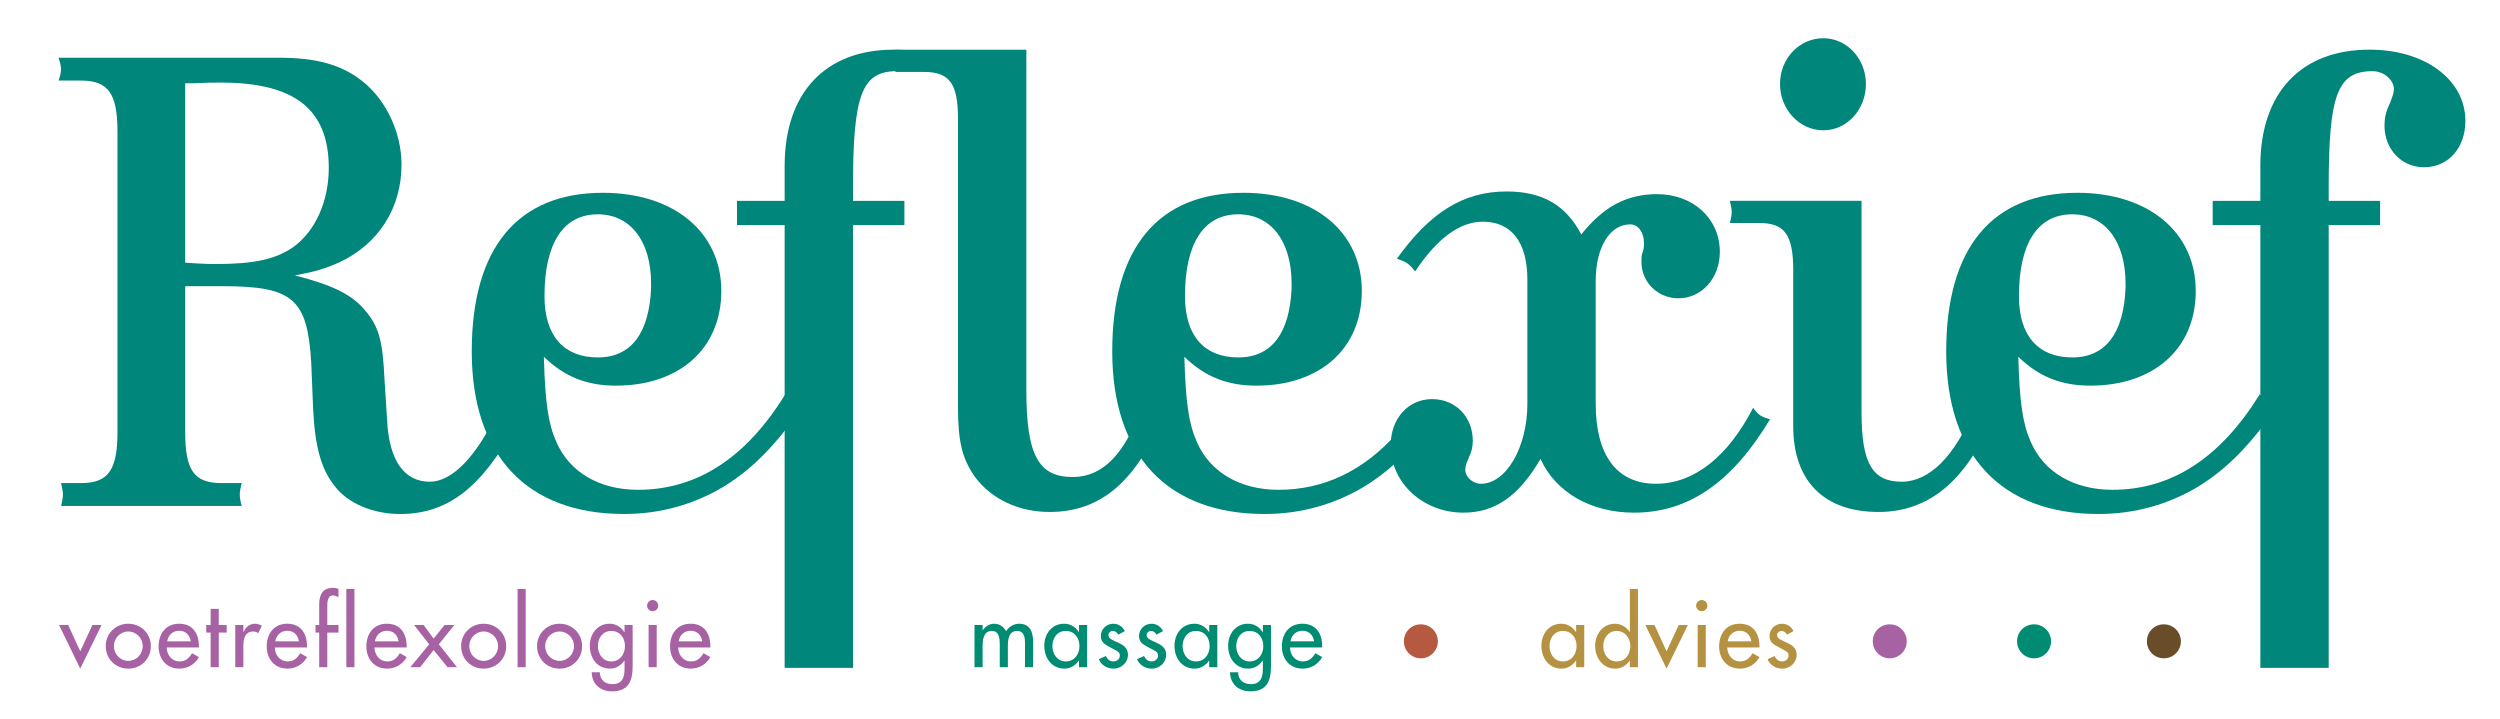
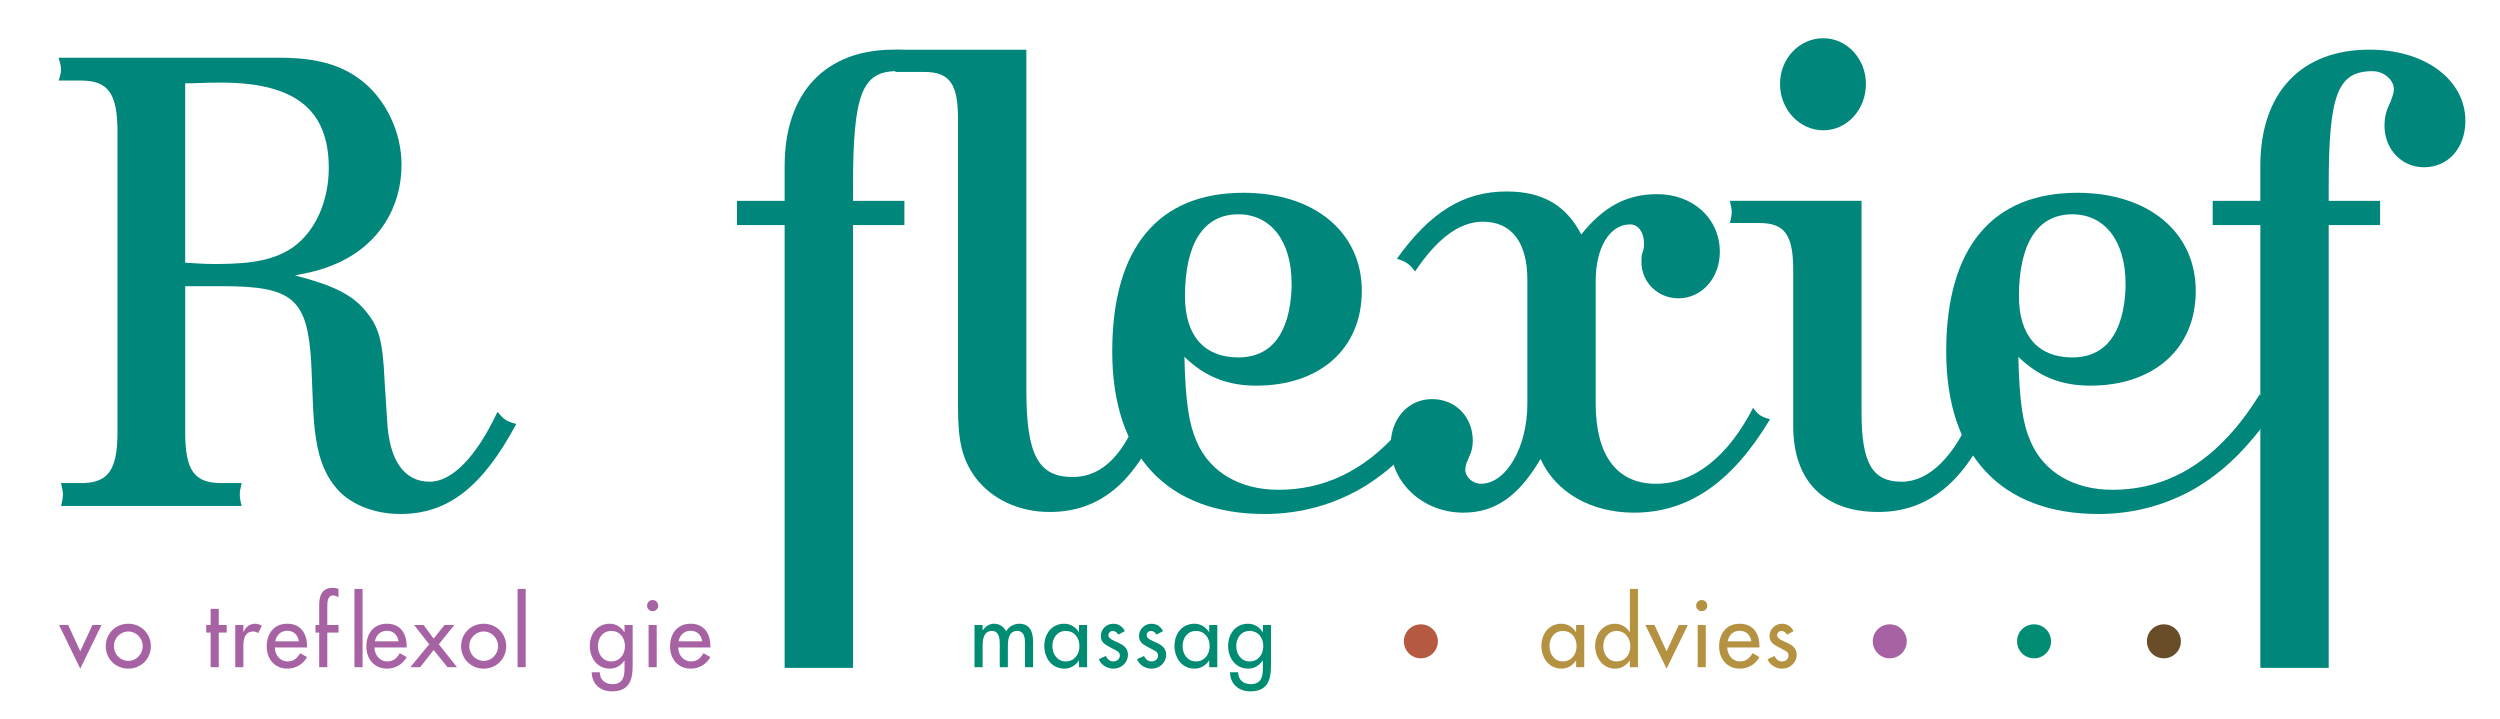
<svg xmlns="http://www.w3.org/2000/svg" id="Layer_1" data-name="Layer 1" viewBox="0 0 1749.81 503.34">
  <defs>
    <style>      .cls-1 {        fill: #b55941;      }      .cls-2 {        fill: #00867a;      }      .cls-3 {        fill: #694d29;      }      .cls-4 {        fill: #a762a3;      }      .cls-5 {        fill: #b49241;      }      .cls-6 {        fill: #008c72;      }    </style>
  </defs>
  <path class="cls-4" d="M56.16,455.88l8.52-18.43h6.38l-14.9,30.55-14.83-30.55h6.38l8.46,18.43Z" />
  <path class="cls-4" d="M105.58,452.28c0,8.91-6.94,15.72-15.78,15.72s-15.78-6.81-15.78-15.72,6.94-15.71,15.78-15.71,15.78,6.81,15.78,15.71ZM79.71,452.28c0,5.55,4.48,10.29,10.1,10.29s10.1-4.73,10.1-10.29-4.48-10.29-10.1-10.29-10.1,4.67-10.1,10.29Z" />
-   <path class="cls-4" d="M116.69,453.16c.06,5.05,3.47,9.78,8.9,9.78,4.36,0,6.69-2.21,8.84-5.75l4.8,2.72c-2.78,5.11-7.95,8.08-13.7,8.08-9.03,0-14.52-6.81-14.52-15.53s4.86-15.9,14.39-15.9,13.82,6.94,13.82,15.71v.89h-22.53ZM133.54,448.87c-.7-4.42-3.6-7.39-8.14-7.39s-7.7,3.16-8.39,7.39h16.54Z" />
  <path class="cls-4" d="M153.11,466.98h-5.68v-24.23h-3.09v-5.31h3.09v-11.29h5.68v11.29h5.55v5.31h-5.55v24.23Z" />
  <path class="cls-4" d="M170.34,442.25h.19c1.39-3.47,4.29-5.68,8.08-5.68,1.64,0,3.28.56,4.67,1.45l-2.59,5.18c-1.01-.89-2.14-1.2-3.47-1.2-6.12,0-6.88,5.68-6.88,10.47v14.52h-5.68v-29.54h5.68v4.8Z" />
  <path class="cls-4" d="M192.36,453.16c.06,5.05,3.47,9.78,8.9,9.78,4.36,0,6.69-2.21,8.84-5.75l4.8,2.72c-2.78,5.11-7.95,8.08-13.7,8.08-9.03,0-14.52-6.81-14.52-15.53s4.86-15.9,14.39-15.9,13.82,6.94,13.82,15.71v.89h-22.53ZM209.21,448.87c-.7-4.42-3.6-7.39-8.14-7.39s-7.7,3.16-8.39,7.39h16.54Z" />
  <path class="cls-4" d="M236.92,417.95c-1.13-.51-2.59-1.2-3.79-1.2-4.04,0-4.04,5.11-4.04,8.02v12.68h7.83v5.31h-7.83v24.23h-5.68v-24.23h-2.59v-5.31h2.59v-14.39c0-6.44,2.21-11.62,9.53-11.62,1.39,0,2.71.26,3.97.76v5.75Z" />
-   <path class="cls-4" d="M248.09,466.98h-5.68v-54.78h5.68v54.78Z" />
+   <path class="cls-4" d="M248.09,466.98v-54.78h5.68v54.78Z" />
  <path class="cls-4" d="M262.1,453.16c.06,5.05,3.47,9.78,8.9,9.78,4.36,0,6.69-2.21,8.84-5.75l4.8,2.72c-2.78,5.11-7.95,8.08-13.7,8.08-9.03,0-14.52-6.81-14.52-15.53s4.86-15.9,14.39-15.9,13.82,6.94,13.82,15.71v.89h-22.53ZM278.95,448.87c-.7-4.42-3.6-7.39-8.14-7.39s-7.7,3.16-8.39,7.39h16.54Z" />
  <path class="cls-4" d="M289.81,437.44h6.69l7,9.54,7.64-9.54h6.88l-10.86,13.51,12.69,16.02h-6.63l-9.72-11.99-9.4,11.99h-6.88l13.19-16.02-10.6-13.51Z" />
  <path class="cls-4" d="M354.31,452.28c0,8.91-6.94,15.72-15.78,15.72s-15.78-6.81-15.78-15.72,6.94-15.71,15.78-15.71,15.78,6.81,15.78,15.71ZM328.44,452.28c0,5.55,4.48,10.29,10.1,10.29s10.1-4.73,10.1-10.29-4.48-10.29-10.1-10.29-10.1,4.67-10.1,10.29Z" />
  <path class="cls-4" d="M367.94,466.98h-5.68v-54.78h5.68v54.78Z" />
-   <path class="cls-4" d="M407.45,452.28c0,8.91-6.94,15.72-15.78,15.72s-15.78-6.81-15.78-15.72,6.94-15.71,15.78-15.71,15.78,6.81,15.78,15.71ZM381.57,452.28c0,5.55,4.48,10.29,10.1,10.29s10.1-4.73,10.1-10.29-4.48-10.29-10.1-10.29-10.1,4.67-10.1,10.29Z" />
  <path class="cls-4" d="M442.8,466.42c0,10.16-2.9,17.48-14.39,17.48-8.2,0-14.14-5.05-14.26-13.38h5.68c0,5.3,3.66,8.33,8.84,8.33,7,0,8.46-4.8,8.46-10.86v-5.62h-.13c-2.27,3.34-5.87,5.62-10.04,5.62-9.09,0-14.14-7.51-14.14-15.97s5.36-15.46,13.89-15.46c4.42,0,7.95,2.27,10.29,5.93h.13v-5.05h5.68v28.97ZM437.43,452.22c0-5.75-3.47-10.6-9.59-10.6s-9.34,5.11-9.34,10.6,3.35,10.73,9.34,10.73,9.59-4.92,9.59-10.73Z" />
  <path class="cls-4" d="M460.72,423.94c0,2.14-1.77,3.85-3.91,3.85s-3.91-1.71-3.91-3.85,1.77-3.98,3.91-3.98,3.91,1.78,3.91,3.98ZM459.65,466.98h-5.68v-29.54h5.68v29.54Z" />
  <path class="cls-4" d="M474.67,453.16c.06,5.05,3.47,9.78,8.9,9.78,4.36,0,6.69-2.21,8.84-5.75l4.8,2.72c-2.78,5.11-7.95,8.08-13.7,8.08-9.03,0-14.52-6.81-14.52-15.53s4.86-15.9,14.39-15.9,13.82,6.94,13.82,15.71v.89h-22.53ZM491.52,448.87c-.7-4.42-3.6-7.39-8.14-7.39s-7.7,3.16-8.39,7.39h16.54Z" />
  <path class="cls-6" d="M687.75,441.17h.13c1.64-2.59,4.61-4.61,7.83-4.61,3.85,0,6.63,1.95,8.52,5.24,1.83-3.16,5.36-5.24,9.09-5.24,7.76,0,9.78,6.05,9.78,12.74v17.67h-5.68v-16.73c0-3.79-.5-8.64-5.49-8.64-6.06,0-6.5,6.31-6.5,10.85v14.52h-5.68v-15.65c0-3.85-.19-9.71-5.43-9.71-6.06,0-6.57,6.24-6.57,10.85v14.52h-5.68v-29.54h5.68v3.73Z" />
  <path class="cls-6" d="M760.9,466.98h-5.68v-4.61h-.13c-2.27,3.34-5.81,5.62-10.03,5.62-9.03,0-14.14-7.51-14.14-15.97s5.36-15.46,13.95-15.46c4.36,0,7.89,2.27,10.22,5.8h.13v-4.92h5.68v29.54ZM755.53,452.22c0-5.75-3.47-10.6-9.6-10.6s-9.34,5.11-9.34,10.6,3.34,10.73,9.34,10.73,9.6-4.92,9.6-10.73Z" />
  <path class="cls-6" d="M782.68,444.2c-.7-1.45-2.15-2.58-3.79-2.58s-3.09,1.26-3.09,2.9c0,2.58,3.41,3.73,6.88,5.31,3.47,1.58,6.81,3.72,6.81,8.39,0,5.61-4.67,9.78-10.16,9.78-4.29,0-8.65-2.47-10.22-6.63l4.86-2.21c1.2,2.21,2.65,3.79,5.36,3.79,2.4,0,4.48-1.65,4.48-4.17,0-1.58-.76-2.33-2.08-3.21l-5.55-2.97c-3.28-1.77-5.68-3.4-5.68-7.45,0-4.79,3.91-8.58,8.71-8.58,3.6,0,6.5,1.95,8.08,5.17l-4.61,2.47Z" />
  <path class="cls-6" d="M809.43,444.2c-.69-1.45-2.14-2.58-3.79-2.58s-3.09,1.26-3.09,2.9c0,2.58,3.4,3.73,6.87,5.31,3.47,1.58,6.82,3.72,6.82,8.39,0,5.61-4.67,9.78-10.16,9.78-4.29,0-8.65-2.47-10.23-6.63l4.86-2.21c1.2,2.21,2.65,3.79,5.36,3.79,2.4,0,4.48-1.65,4.48-4.17,0-1.58-.75-2.33-2.09-3.21l-5.55-2.97c-3.28-1.77-5.68-3.4-5.68-7.45,0-4.79,3.92-8.58,8.71-8.58,3.6,0,6.5,1.95,8.08,5.17l-4.61,2.47Z" />
  <path class="cls-6" d="M852.03,466.98h-5.68v-4.61h-.13c-2.27,3.34-5.8,5.62-10.03,5.62-9.03,0-14.14-7.51-14.14-15.97s5.36-15.46,13.95-15.46c4.35,0,7.89,2.27,10.22,5.8h.13v-4.92h5.68v29.54ZM846.67,452.22c0-5.75-3.47-10.6-9.6-10.6s-9.34,5.11-9.34,10.6,3.34,10.73,9.34,10.73,9.6-4.92,9.6-10.73Z" />
  <path class="cls-6" d="M889.58,466.42c0,10.16-2.9,17.48-14.39,17.48-8.2,0-14.14-5.05-14.26-13.38h5.68c0,5.3,3.66,8.33,8.84,8.33,7.01,0,8.46-4.8,8.46-10.86v-5.62h-.13c-2.27,3.34-5.87,5.62-10.03,5.62-9.09,0-14.14-7.51-14.14-15.97s5.36-15.46,13.89-15.46c4.42,0,7.95,2.27,10.29,5.93h.13v-5.05h5.68v28.97ZM884.22,452.22c0-5.75-3.47-10.6-9.6-10.6s-9.34,5.11-9.34,10.6,3.34,10.73,9.34,10.73,9.6-4.92,9.6-10.73Z" />
-   <path class="cls-6" d="M902.9,453.16c.06,5.05,3.47,9.78,8.9,9.78,4.35,0,6.69-2.21,8.84-5.75l4.79,2.72c-2.78,5.11-7.95,8.08-13.69,8.08-9.03,0-14.52-6.81-14.52-15.53s4.86-15.9,14.39-15.9,13.82,6.94,13.82,15.71v.89h-22.53ZM919.75,448.87c-.69-4.42-3.59-7.39-8.14-7.39s-7.7,3.16-8.39,7.39h16.53Z" />
  <path class="cls-1" d="M982.62,448.92c-.06-6.63,5.24-11.93,11.86-11.93s11.93,5.31,11.93,11.93-5.43,11.86-11.93,11.86-11.86-5.24-11.86-11.86Z" />
  <path class="cls-5" d="M1108.85,466.98h-5.68v-4.61h-.13c-2.27,3.34-5.81,5.62-10.03,5.62-9.03,0-14.14-7.51-14.14-15.97s5.36-15.46,13.94-15.46c4.36,0,7.89,2.27,10.23,5.8h.13v-4.92h5.68v29.54ZM1103.48,452.22c0-5.75-3.47-10.6-9.6-10.6s-9.34,5.11-9.34,10.6,3.34,10.73,9.34,10.73,9.6-4.92,9.6-10.73Z" />
  <path class="cls-5" d="M1140.78,412.2v30.17h-.13c-2.33-3.53-5.87-5.8-10.29-5.8-8.52,0-13.89,7.38-13.89,15.46s5.05,15.97,14.14,15.97c4.17,0,7.76-2.28,10.03-5.62h.13v4.61h5.68v-54.78h-5.68ZM1131.5,462.95c-6,0-9.34-5.18-9.34-10.73s3.47-10.6,9.34-10.6,9.6,4.85,9.6,10.6-3.41,10.73-9.6,10.73Z" />
  <path class="cls-5" d="M1166.47,455.88l8.52-18.43h6.38l-14.9,30.55-14.83-30.55h6.38l8.46,18.43Z" />
  <path class="cls-5" d="M1195,423.94c0,2.14-1.77,3.85-3.92,3.85s-3.92-1.71-3.92-3.85,1.77-3.98,3.92-3.98,3.92,1.78,3.92,3.98ZM1193.92,466.98h-5.68v-29.54h5.68v29.54Z" />
  <path class="cls-5" d="M1208.94,453.16c.06,5.05,3.47,9.78,8.9,9.78,4.35,0,6.69-2.21,8.84-5.75l4.8,2.72c-2.78,5.11-7.95,8.08-13.7,8.08-9.02,0-14.52-6.81-14.52-15.53s4.86-15.9,14.39-15.9,13.83,6.94,13.83,15.71v.89h-22.53ZM1225.8,448.87c-.7-4.42-3.6-7.39-8.15-7.39s-7.7,3.16-8.39,7.39h16.54Z" />
  <path class="cls-5" d="M1250.73,444.2c-.7-1.45-2.14-2.58-3.79-2.58s-3.09,1.26-3.09,2.9c0,2.58,3.41,3.73,6.88,5.31,3.47,1.58,6.81,3.72,6.81,8.39,0,5.61-4.67,9.78-10.16,9.78-4.29,0-8.65-2.47-10.23-6.63l4.86-2.21c1.2,2.21,2.65,3.79,5.36,3.79,2.4,0,4.48-1.65,4.48-4.17,0-1.58-.75-2.33-2.08-3.21l-5.55-2.97c-3.28-1.77-5.68-3.4-5.68-7.45,0-4.79,3.91-8.58,8.71-8.58,3.6,0,6.5,1.95,8.08,5.17l-4.61,2.47Z" />
  <path class="cls-4" d="M1310.81,448.92c-.07-6.63,5.24-11.93,11.86-11.93s11.92,5.31,11.92,11.93-5.42,11.86-11.92,11.86-11.86-5.24-11.86-11.86Z" />
  <path class="cls-6" d="M1411.8,448.92c-.07-6.63,5.24-11.93,11.86-11.93s11.92,5.31,11.92,11.93-5.42,11.86-11.92,11.86-11.86-5.24-11.86-11.86Z" />
  <path class="cls-3" d="M1502.67,448.92c-.06-6.63,5.24-11.93,11.86-11.93s11.93,5.31,11.93,11.93-5.42,11.86-11.93,11.86-11.86-5.24-11.86-11.86Z" />
  <g>
    <path class="cls-2" d="M169.13,354.11H42.73c.88-3.29,1.31-6.11,1.31-8s-.43-4.23-1.31-7.99h14.04c18.88,0,25.46-8.93,25.46-35.75V92.14c0-26.81-6.58-35.75-25.46-35.75h-15.81c1.32-3.29,1.76-6.11,1.76-7.99,0-1.41-.44-4.24-1.76-8h154.49c26.77,0,44.33,5.17,58.81,16.93,16.24,13.17,26.78,35.75,26.78,57.85,0,30.57-16.25,55.5-43.02,68.19-10.53,4.71-16.68,6.59-31.6,9.41,25.9,6.59,39.49,13.17,48.72,23.99,10.1,11.75,12.72,21.17,14.05,49.86l1.75,27.27c1.32,28.23,11.86,43.27,29.84,43.27,15.8,0,32.92-17.87,47.41-48.91,4.82,5.64,6.14,6.6,13.17,8.48-23.7,44.2-47.84,63.02-81.2,63.02-19.3,0-36.86-7.52-46.07-19.75-9.22-11.77-13.61-26.81-14.93-54.1l-1.31-31.99c-2.64-44.68-12.73-53.61-61.89-53.61h-26.33v102.06c0,26.81,6.15,35.75,25.46,35.75h14.05c-.89,3.76-1.32,6.11-1.32,7.99s.43,4.71,1.32,8ZM129.62,183.86c7.47.46,12.72.93,21.51.93,26.76,0,41.69-3.29,53.98-11.75,15.8-11.29,25.01-32.45,25.01-55.5,0-40.93-23.7-59.73-75.49-59.73-4.83,0-9.65,0-20.19.47h-4.82v125.58Z" />
-     <path class="cls-2" d="M380.66,249.69c.87,31.98,3.07,47.04,8.78,59.73,9.22,21.17,30.28,33.4,57.06,33.4,41.25,0,75.49-22.1,103.13-66.79,4.38,5.65,5.7,6.59,12.29,8.48-18.88,26.81-34.23,42.79-54.42,55.5-21.51,13.17-45.64,19.75-70.66,19.75-68.03,0-106.65-40.92-106.65-113.82s32.48-111,91.72-111c50.04,0,82.95,27.75,82.95,68.67s-29.84,66.32-73.74,66.32c-20.18,0-35.98-6.12-50.47-20.23ZM455.71,201.72v-3.29c0-29.63-14.48-48.44-37.3-48.44-24.14,0-37.31,20.22-37.31,57.38,0,27.74,13.61,42.8,37.31,42.8s35.98-17.42,37.3-48.45Z" />
    <path class="cls-2" d="M633.01,140.58v16.93h-35.98v309.95h-47.84V157.51h-33.36v-16.93h33.36v-24.46c0-51.26,28.52-81.37,76.36-81.37,39.07,0,10.1,15.06,2.2,15.06-24.57,0-30.71,16.47-30.71,80.9v9.88h35.98Z" />
    <path class="cls-2" d="M718.37,34.84v238.37c0,45.14,8.34,60.67,32.48,60.67,21.07,0,36.86-16.46,48.27-49.38,6.16,4.23,7.91,5.17,15.37,5.65-18.87,46.56-43.89,68.19-79.88,68.19-21.51,0-40.37-8.94-51.79-23.98-9.22-12.71-12.29-24.94-12.29-48.92V83.28c0-24.46-5.71-32.92-23.69-32.92h-20.19c.87-3.29,1.31-6.12,1.31-7.53,0-1.89-.44-4.23-1.31-8h91.72Z" />
    <path class="cls-2" d="M828.97,249.69c.88,31.98,3.07,47.04,8.77,59.73,9.22,21.17,30.29,33.4,57.06,33.4,31.95,0,59.69-13.26,83.43-40,6.91-7.79,13.19-6.77,19.43-16.84,4.39,5.64,5.98-3.35,12.57-1.47-18.88,26.81-34.23,42.79-54.43,55.5-21.5,13.17-45.64,19.75-70.67,19.75-68.02,0-106.65-40.92-106.65-113.82s32.48-111,91.74-111c50.02,0,82.94,27.75,82.94,68.67s-29.84,66.32-73.73,66.32c-20.2,0-35.99-6.12-50.48-20.23ZM904.02,201.72v-3.29c0-29.63-14.48-48.44-37.31-48.44-24.14,0-37.31,20.22-37.31,57.38,0,27.74,13.61,42.8,37.31,42.8s35.98-17.42,37.31-48.45Z" />
    <path class="cls-2" d="M1227.03,285.44c3.94,5.17,5.27,6.11,11.86,8-26.79,44.68-57.5,65.38-95.26,65.38-29.84,0-54.86-14.11-65.37-37.63-15.37,26.34-32.04,37.63-53.99,37.63-28.09,0-50.91-20.7-50.91-47.04,0-18.82,12.29-32.44,28.96-32.44s28.52,12.69,28.52,29.15c0,4.23-.88,8-2.62,11.29l-.88,2.36c-.88,1.41-1.77,4.7-1.77,6.58,0,5.17,5.27,9.88,10.98,9.88,17.56,0,32.49-25.4,32.49-55.97v-87.01c0-25.87-10.99-40.45-31.16-40.45-16.26,0-32.04,11.75-47.41,34.81-4.38-5.65-6.14-6.59-12.72-8.94,23.25-32.45,46.52-47.03,76.8-47.03,25.45,0,41.68,9.88,52.22,30.1,15.36-19.28,31.61-28.22,53.11-28.22,25.01,0,43.87,16.94,43.87,40.45,0,18.34-12.72,32.45-28.97,32.45-14.48,0-25.89-11.28-25.89-25.4,0-1.88,0-4.22.44-5.64l.88-2.82c.45-1.42.45-3.29.45-4.71,0-7.52-3.95-13.17-9.66-13.17-14.48,0-24.14,16.46-24.14,39.51v86.07c0,36.22,14.93,55.97,42.14,55.97s50.9-19.75,68.02-53.15Z" />
    <path class="cls-2" d="M1302.94,140.58v148.15c0,35.27,7.47,48.44,28.09,48.44,19.32,0,37.3-17.87,50.46-50.32,4.84,4.7,6.16,5.65,12.74,6.59-18.43,43.27-44.32,64.9-79.44,64.9-38.17,0-59.68-21.63-59.68-60.2v-109.12c0-24.93-6.16-32.92-23.72-32.92h-20.63c.9-3.29,1.32-6.12,1.32-7.53,0-1.88-.42-4.24-1.32-8h92.17ZM1306.01,58.75c0,17.86-13.16,32.45-29.84,32.45s-30.29-14.58-30.29-32.45,13.6-31.99,30.29-31.99,29.84,14.57,29.84,31.99Z" />
    <path class="cls-2" d="M1412.66,249.69c.88,31.98,3.07,47.04,8.79,59.73,9.22,21.17,30.27,33.4,57.05,33.4,41.26,0,75.49-22.1,103.13-66.79,4.39,5.65,5.7,6.59,12.29,8.48-18.88,26.81-34.23,42.79-54.42,55.5-21.52,13.17-45.64,19.75-70.66,19.75-68.02,0-106.64-40.92-106.64-113.82s32.48-111,91.71-111c50.04,0,82.95,27.75,82.95,68.67s-29.84,66.32-73.74,66.32c-20.18,0-35.98-6.12-50.47-20.23ZM1487.72,201.72v-3.29c0-29.63-14.48-48.44-37.3-48.44-24.15,0-37.31,20.22-37.31,57.38,0,27.74,13.6,42.8,37.31,42.8s35.99-17.42,37.3-48.45Z" />
    <path class="cls-2" d="M1665.89,140.58v16.93h-35.98v309.95h-47.84V157.51h-33.36v-16.93h33.36v-24.46c0-51.26,28.53-81.37,76.37-81.37,39.06,0,67.14,21.17,67.14,49.86,0,18.82-11.86,32.45-28.96,32.45-15.8,0-27.66-12.7-27.66-29.16,0-5.17.89-9.87,3.96-15.99,1.75-4.7,2.63-7.05,2.63-9.41,0-6.58-7.02-12.69-14.93-12.69-24.58,0-30.71,16.47-30.71,80.9v9.88h35.98Z" />
  </g>
</svg>